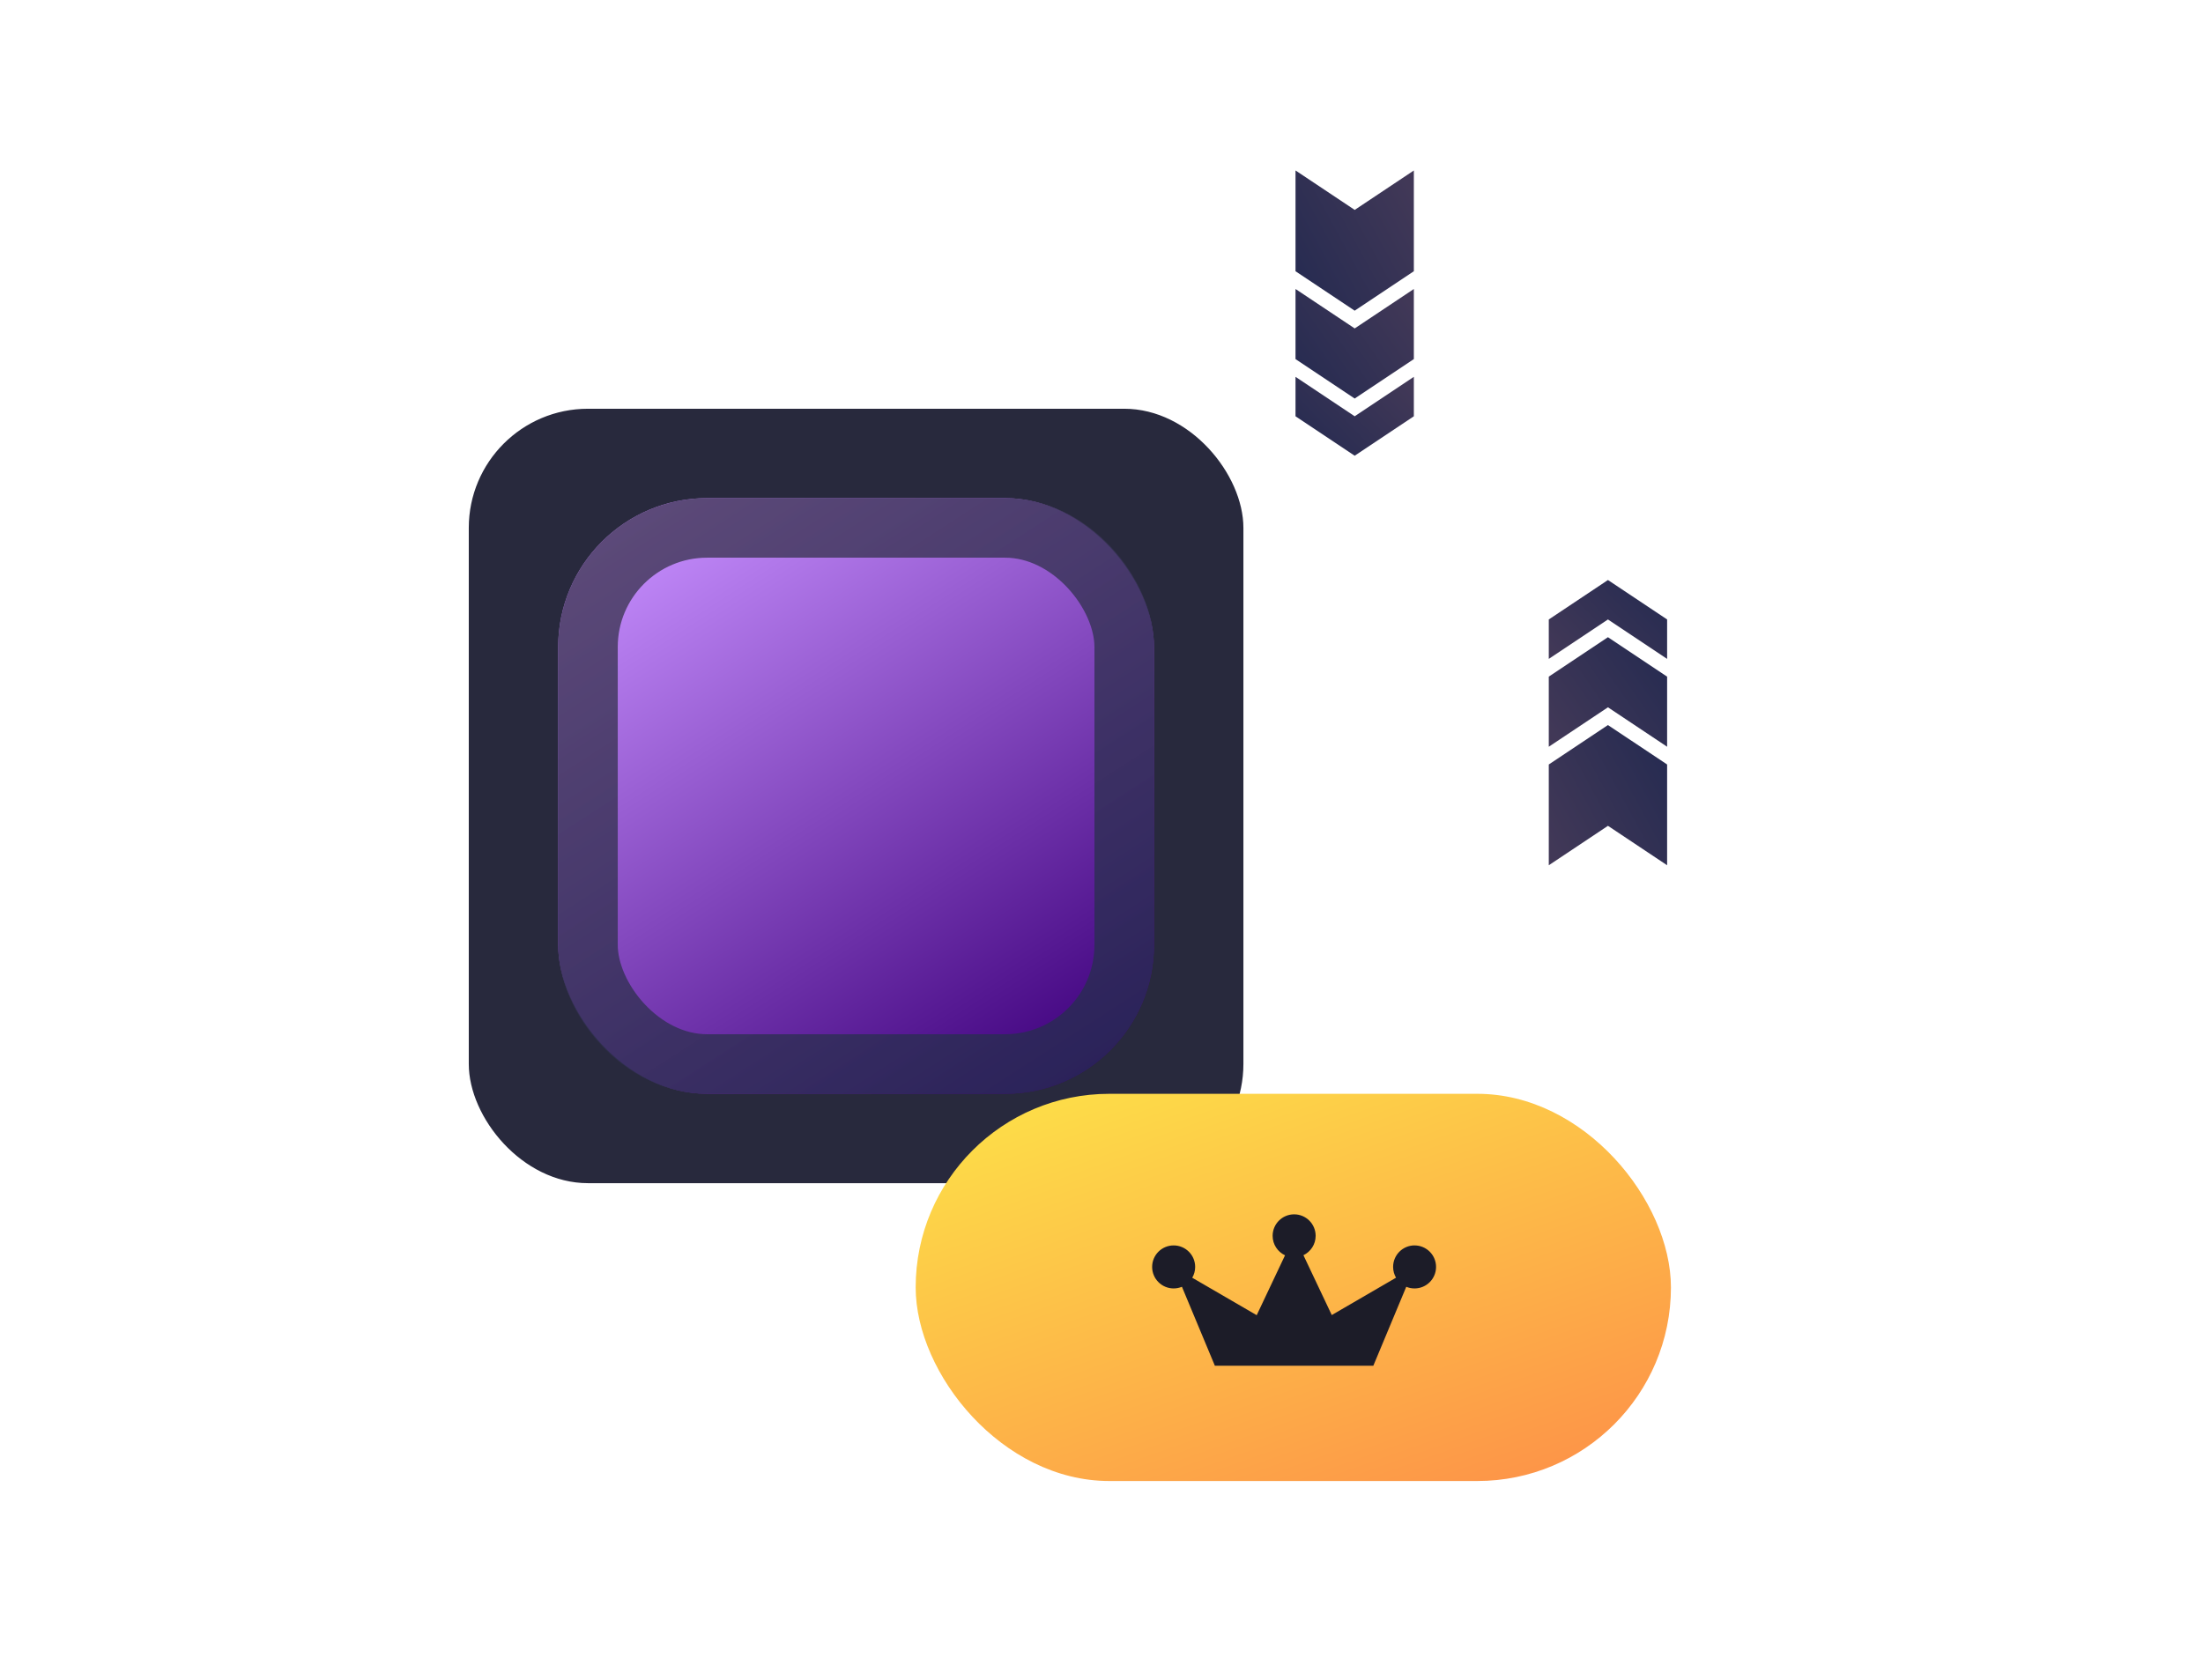
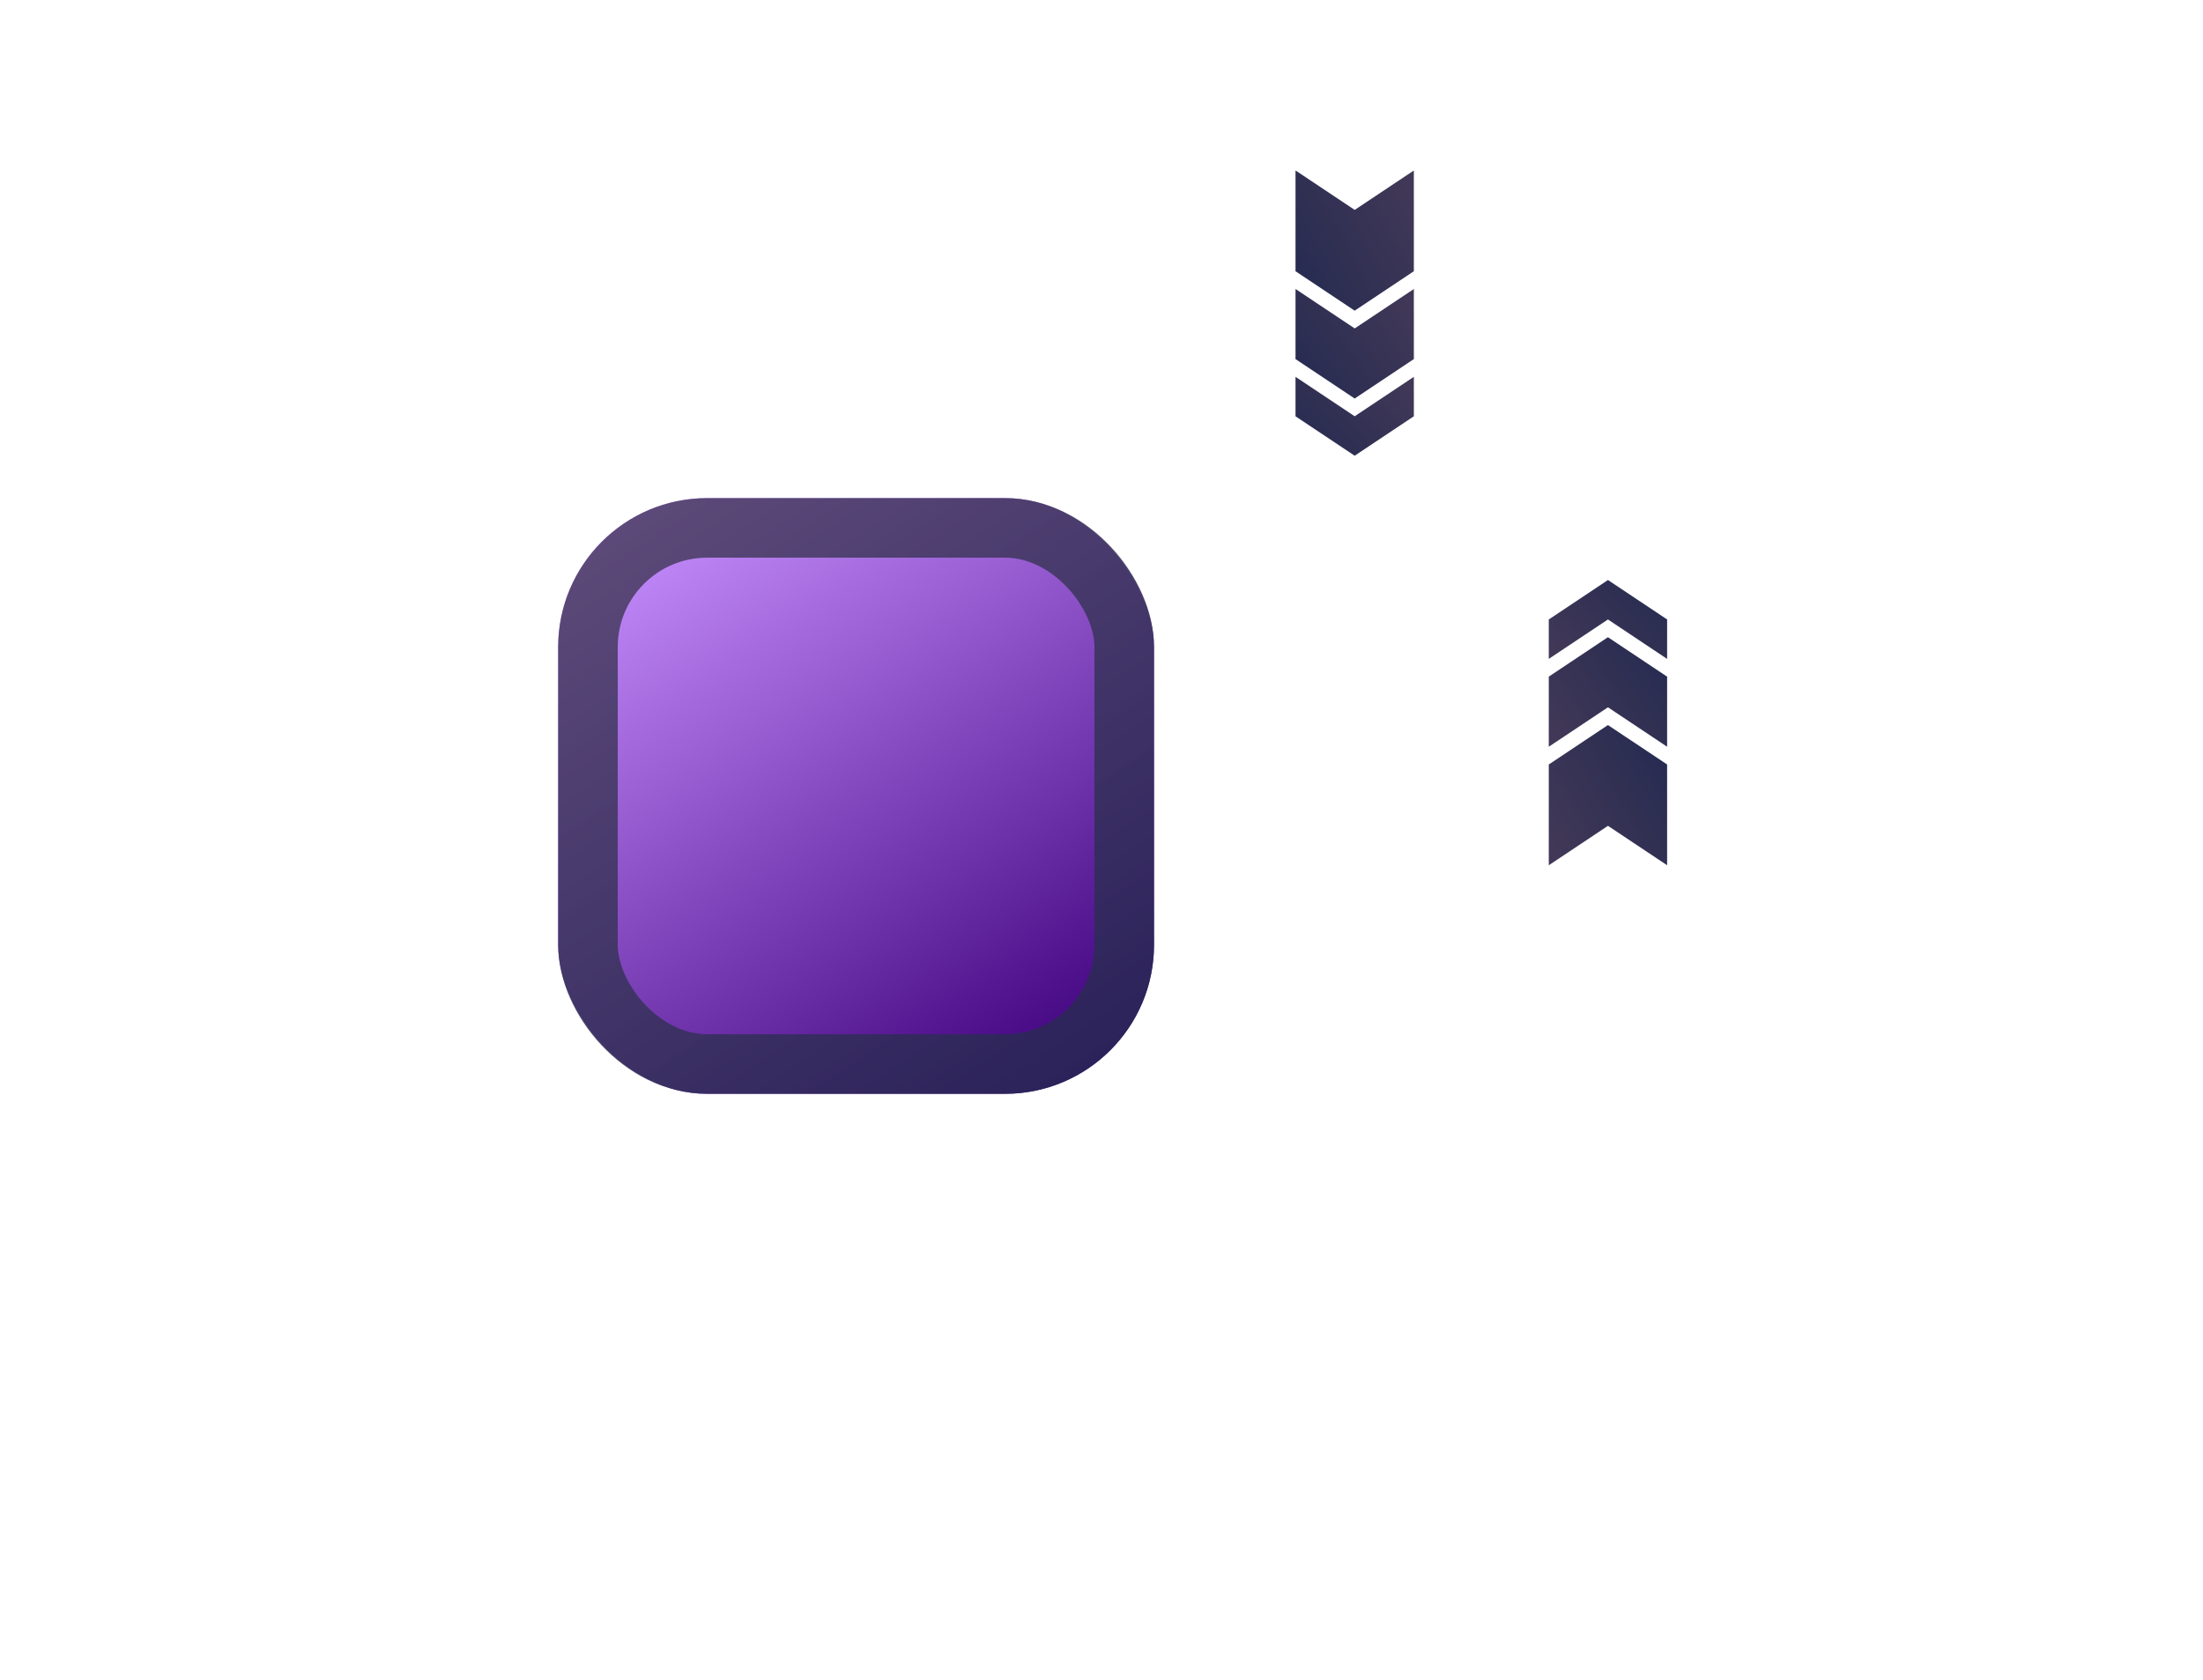
<svg xmlns="http://www.w3.org/2000/svg" width="337" height="257" viewBox="0 0 337 257" fill="none">
  <g clip-path="url(#clip0_150_2545)">
-     <rect x="71.711" y="62.544" width="118.497" height="118.497" rx="18.23" fill="#28293D" />
    <rect x="85.383" y="76.216" width="91.151" height="91.151" rx="22.788" fill="url(#paint0_linear_150_2545)" />
    <rect x="89.941" y="80.774" width="82.036" height="82.036" rx="18.23" stroke="url(#paint1_linear_150_2545)" stroke-opacity="0.8" stroke-width="9.115" />
    <g clip-path="url(#clip1_150_2545)">
      <rect x="140.074" y="167.368" width="115.534" height="59.248" rx="29.624" fill="url(#paint2_linear_150_2545)" />
      <g clip-path="url(#clip2_150_2545)">
        <path d="M216.4 190.562C214.582 190.562 213.109 192.035 213.109 193.853C213.109 194.455 213.273 195.019 213.555 195.507L203.725 201.221C203.713 201.196 200.99 195.444 199.391 192.065C200.493 191.534 201.259 190.407 201.259 189.102C201.259 187.284 199.786 185.811 197.969 185.811C196.151 185.811 194.678 187.284 194.678 189.102C194.678 190.423 195.456 191.555 196.576 192.081L192.241 201.242L182.382 195.511C182.664 195.027 182.828 194.463 182.828 193.857C182.828 192.039 181.355 190.566 179.537 190.566C177.719 190.566 176.246 192.039 176.246 193.857C176.246 195.675 177.719 197.148 179.537 197.148C179.987 197.148 180.412 197.055 180.804 196.895L185.925 209.175H209.999L215.121 196.895C215.512 197.06 215.937 197.148 216.387 197.148C218.205 197.148 219.678 195.675 219.678 193.857C219.678 192.039 218.205 190.566 216.387 190.566L216.4 190.562Z" fill="#1C1C28" />
      </g>
    </g>
    <g clip-path="url(#clip3_150_2545)">
      <path d="M216.281 26.084L207.23 32.117L198.179 26.084L198.179 41.504L207.23 47.538L216.281 41.504L216.281 26.084Z" fill="url(#paint3_linear_150_2545)" />
      <path d="M216.281 44.22L207.23 50.254L198.179 44.22L198.179 54.946L207.23 60.982L216.281 54.946L216.281 44.22Z" fill="url(#paint4_linear_150_2545)" />
      <path d="M216.281 57.662L207.23 63.696L198.179 57.662L198.179 63.696L207.23 69.731L216.281 63.696L216.281 57.662Z" fill="url(#paint5_linear_150_2545)" />
    </g>
    <g clip-path="url(#clip4_150_2545)">
      <path d="M236.922 132.398L245.973 126.364L255.024 132.398L255.024 116.977L245.973 110.943L236.922 116.977L236.922 132.398Z" fill="url(#paint6_linear_150_2545)" />
      <path d="M236.922 114.262L245.973 108.228L255.024 114.262L255.024 103.535L245.973 97.5L236.922 103.535L236.922 114.262Z" fill="url(#paint7_linear_150_2545)" />
      <path d="M236.922 100.82L245.973 94.786L255.024 100.82L255.024 94.786L245.973 88.75L236.922 94.786L236.922 100.82Z" fill="url(#paint8_linear_150_2545)" />
    </g>
  </g>
  <defs>
    <linearGradient id="paint0_linear_150_2545" x1="55.941" y1="105.659" x2="114.826" y2="196.81" gradientUnits="userSpaceOnUse">
      <stop stop-color="#C78FFF" />
      <stop offset="1" stop-color="#3E007C" />
    </linearGradient>
    <linearGradient id="paint1_linear_150_2545" x1="55.941" y1="105.659" x2="114.826" y2="196.81" gradientUnits="userSpaceOnUse">
      <stop stop-color="#413857" />
      <stop offset="1" stop-color="#262B51" />
    </linearGradient>
    <linearGradient id="paint2_linear_150_2545" x1="102.756" y1="187.724" x2="130.097" y2="265.313" gradientUnits="userSpaceOnUse">
      <stop stop-color="#FDDD48" />
      <stop offset="1" stop-color="#FD9348" />
    </linearGradient>
    <linearGradient id="paint3_linear_150_2545" x1="210.434" y1="19.154" x2="190.654" y2="29.935" gradientUnits="userSpaceOnUse">
      <stop stop-color="#413857" />
      <stop offset="1" stop-color="#262B51" />
    </linearGradient>
    <linearGradient id="paint4_linear_150_2545" x1="210.434" y1="38.805" x2="193.177" y2="50.845" gradientUnits="userSpaceOnUse">
      <stop stop-color="#413857" />
      <stop offset="1" stop-color="#262B51" />
    </linearGradient>
    <linearGradient id="paint5_linear_150_2545" x1="210.434" y1="53.763" x2="197.201" y2="66.585" gradientUnits="userSpaceOnUse">
      <stop stop-color="#413857" />
      <stop offset="1" stop-color="#262B51" />
    </linearGradient>
    <linearGradient id="paint6_linear_150_2545" x1="242.769" y1="139.328" x2="262.549" y2="128.547" gradientUnits="userSpaceOnUse">
      <stop stop-color="#413857" />
      <stop offset="1" stop-color="#262B51" />
    </linearGradient>
    <linearGradient id="paint7_linear_150_2545" x1="242.769" y1="119.676" x2="260.026" y2="107.636" gradientUnits="userSpaceOnUse">
      <stop stop-color="#413857" />
      <stop offset="1" stop-color="#262B51" />
    </linearGradient>
    <linearGradient id="paint8_linear_150_2545" x1="242.769" y1="104.718" x2="256.002" y2="91.896" gradientUnits="userSpaceOnUse">
      <stop stop-color="#413857" />
      <stop offset="1" stop-color="#262B51" />
    </linearGradient>
    <clipPath id="clip0_150_2545">
      <rect width="336" height="256" fill="white" transform="translate(0.5 0.5)" />
    </clipPath>
    <clipPath id="clip1_150_2545">
-       <rect x="140.074" y="167.368" width="115.534" height="59.248" rx="29.624" fill="white" />
-     </clipPath>
+       </clipPath>
    <clipPath id="clip2_150_2545">
      <rect width="44.436" height="23.972" fill="white" transform="translate(175.623 185.006)" />
    </clipPath>
    <clipPath id="clip3_150_2545">
      <rect width="43.648" height="18.102" fill="white" transform="translate(216.281 26.084) rotate(90)" />
    </clipPath>
    <clipPath id="clip4_150_2545">
      <rect width="43.648" height="18.102" fill="white" transform="translate(236.922 132.398) rotate(-90)" />
    </clipPath>
  </defs>
</svg>